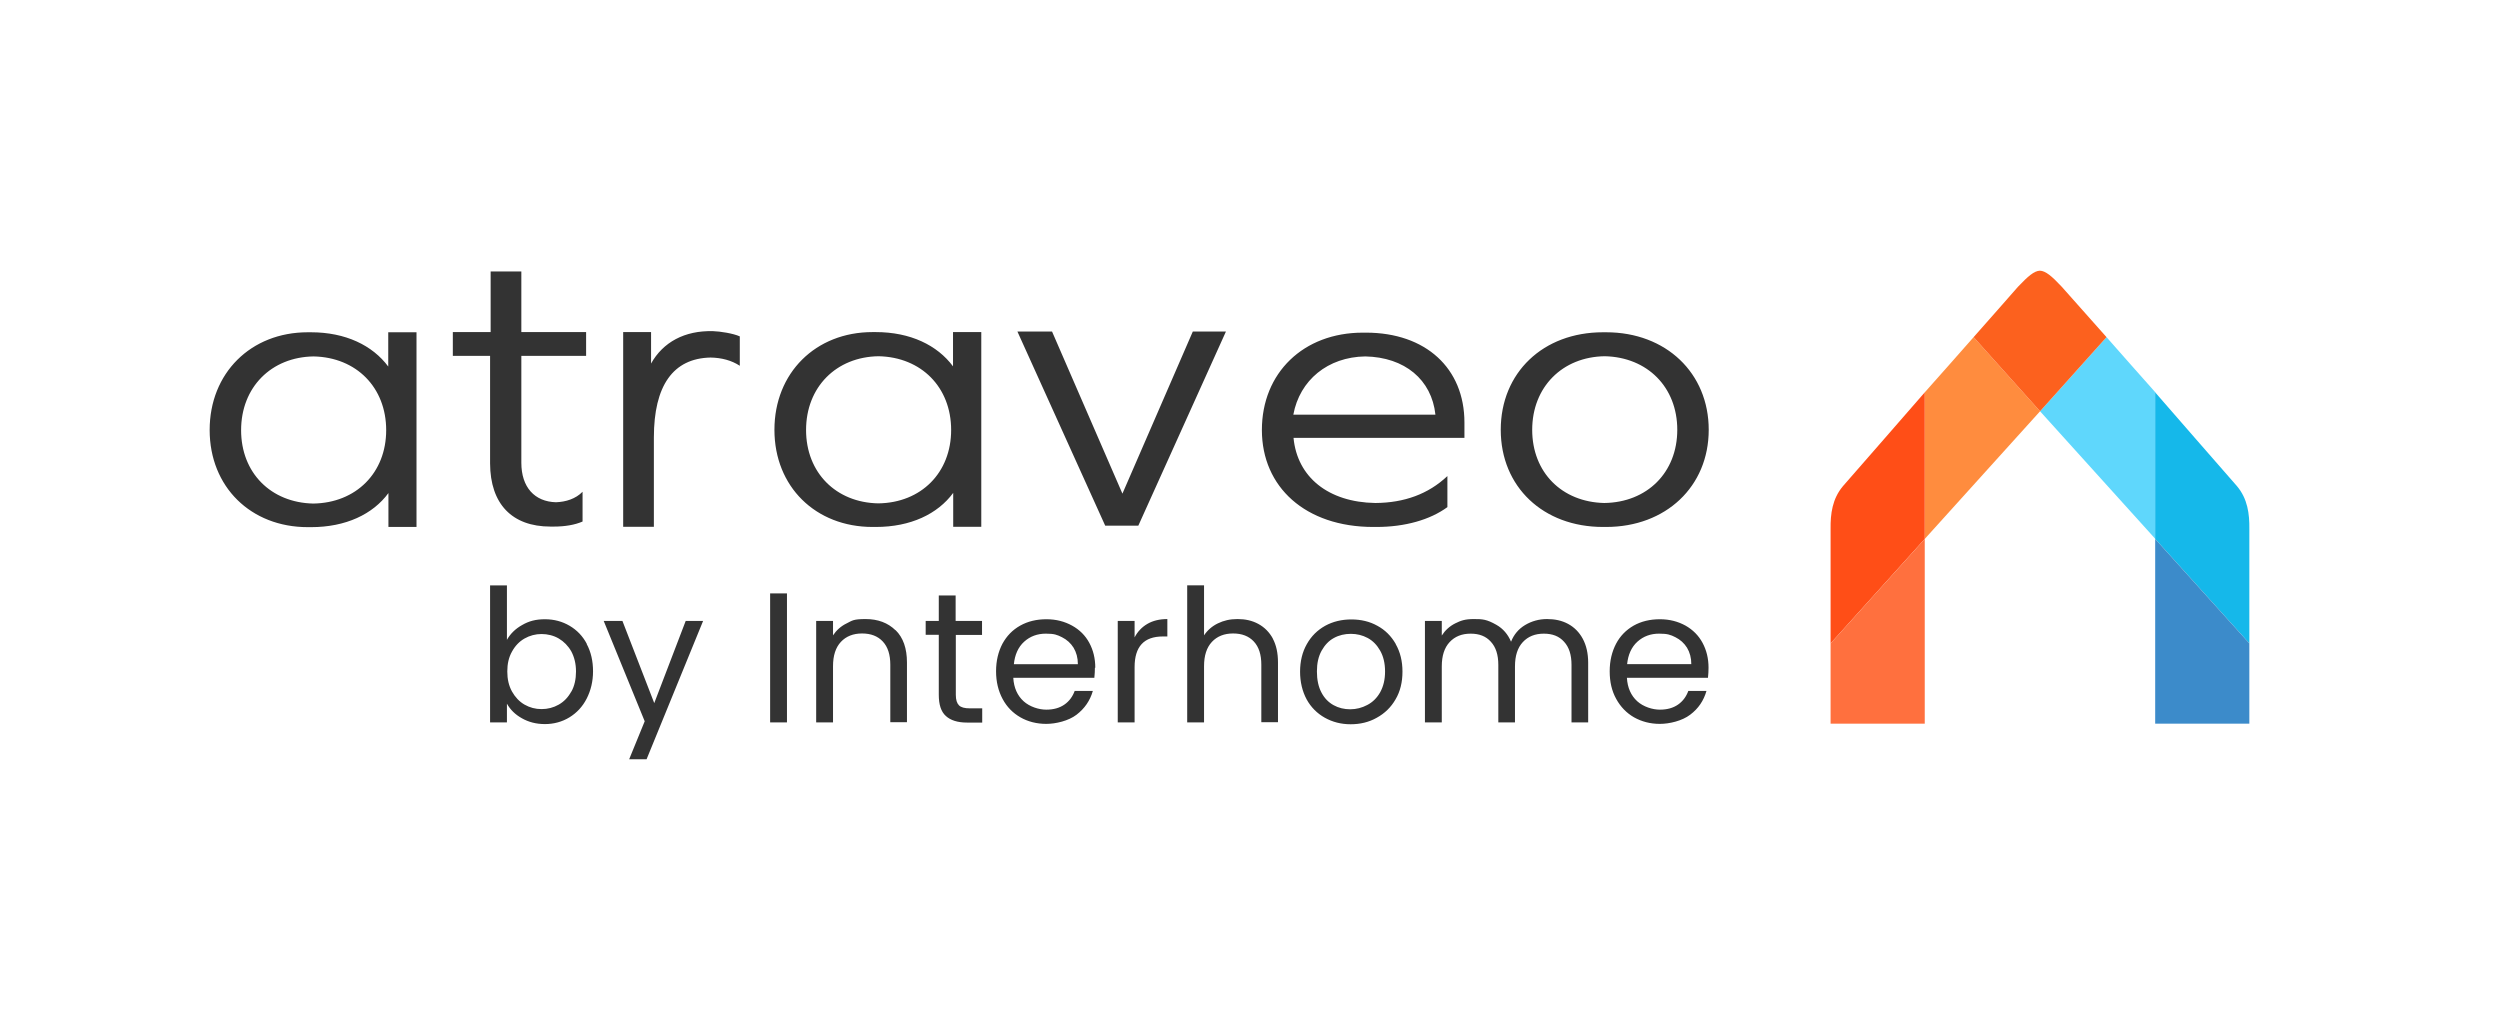
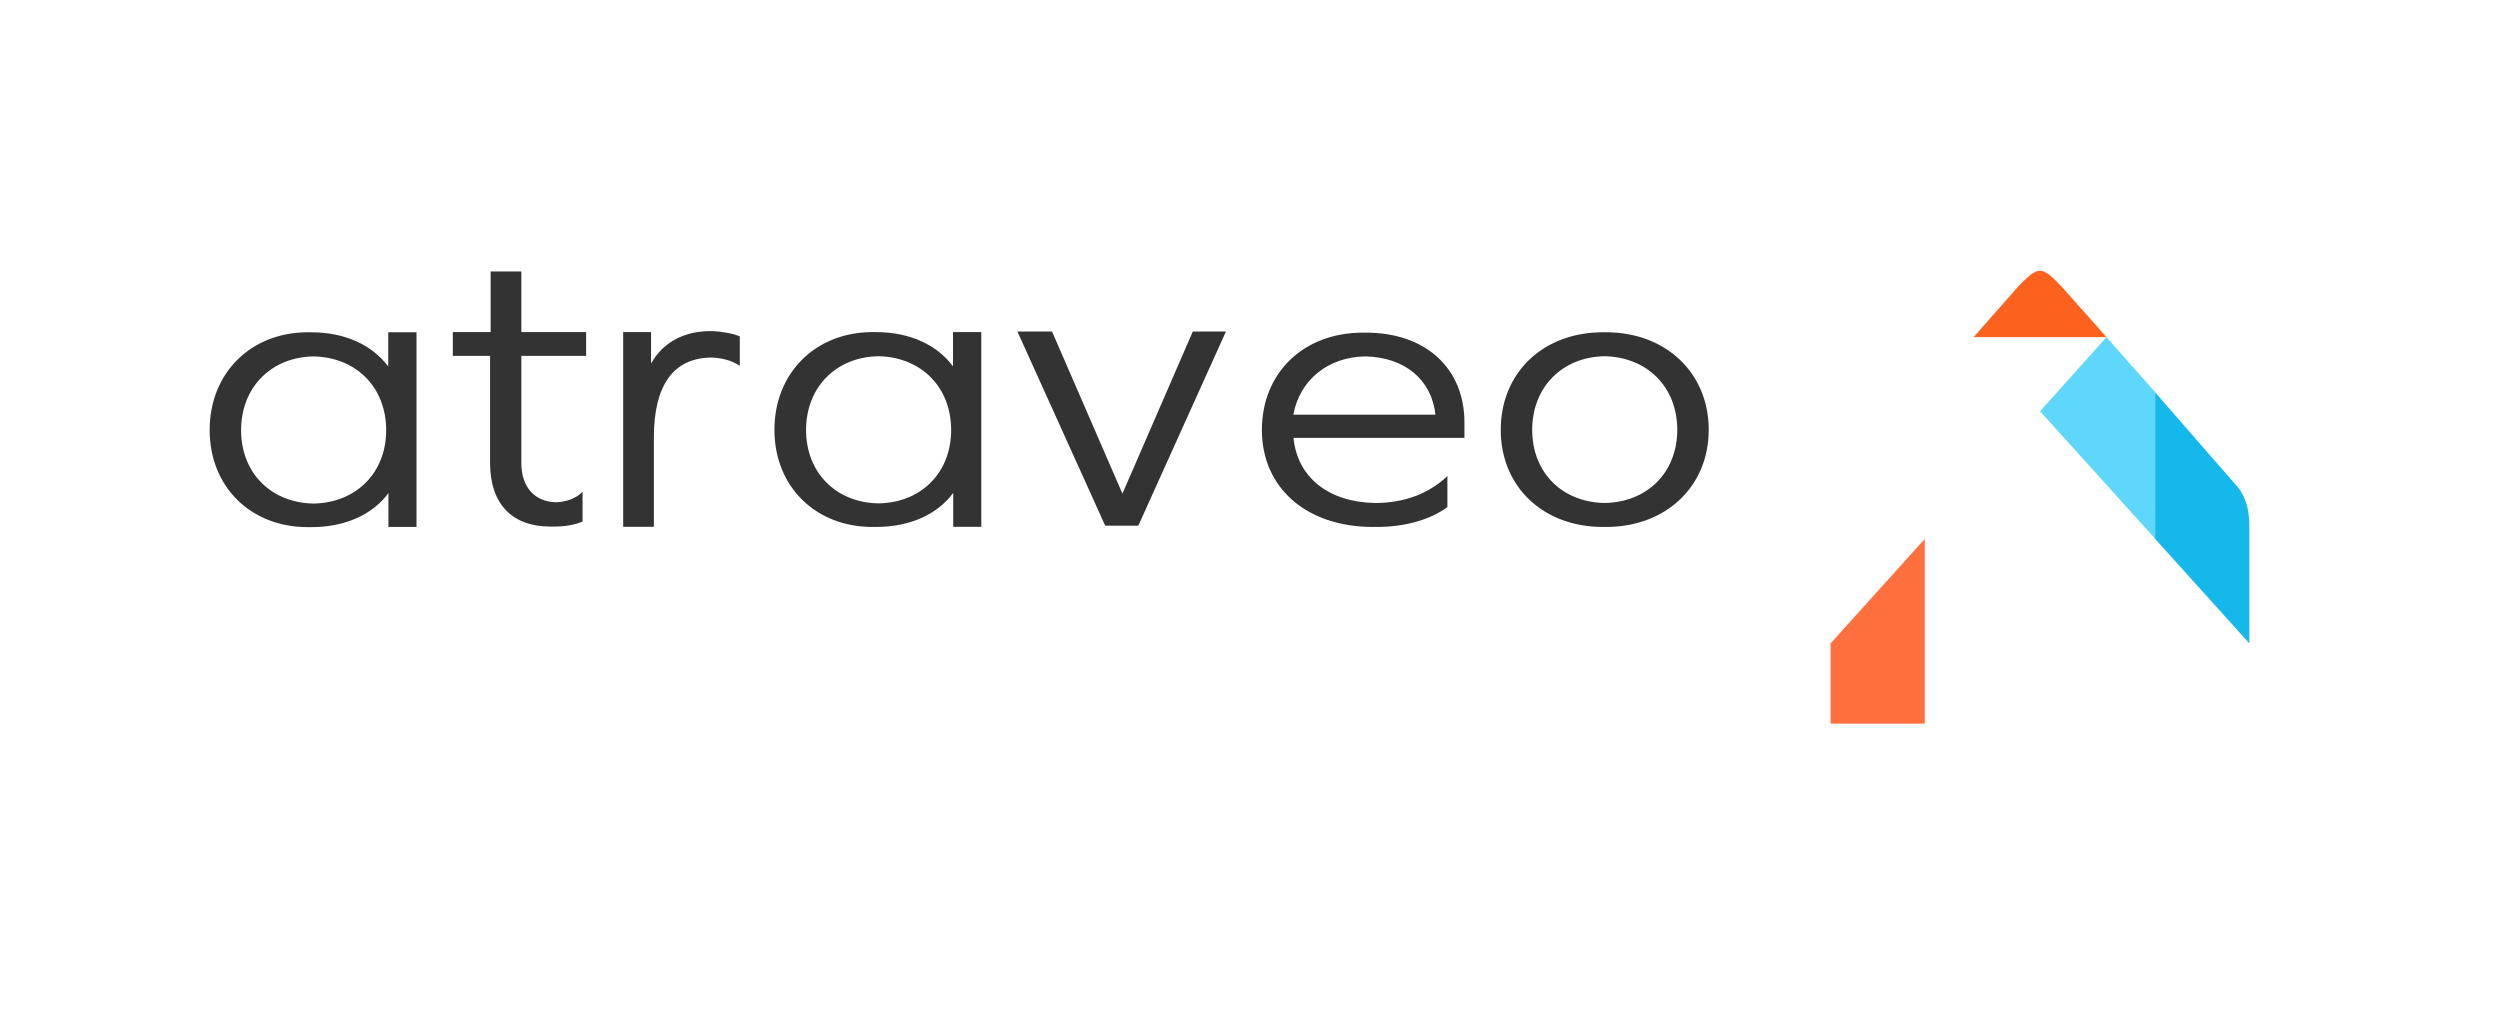
<svg xmlns="http://www.w3.org/2000/svg" id="Layer_1" viewBox="0 0 1335.5 540.4">
  <defs>
    <style>.st7{fill:#333}</style>
  </defs>
-   <path d="m1089.8 219.7-35.5-39.6s-26 29.5-26.1 29.5v78.3z" style="fill:#ff8c3e" />
-   <path d="M1028.2 209.6c-.8 1-43.6 50-43.7 50.1-5.7 6.8-6.7 14.8-6.6 22.9v61.1l50.3-55.8z" style="fill:#ff4e17" />
  <path d="M977.9 343.7v42.9h50.3v-98.7z" style="fill:#ff703e" />
  <path d="m1089.8 219.7 35.5-39.6s26 29.5 26.1 29.5v78.3z" style="fill:#5fd7fc" />
  <path d="M1151.3 209.6c.8 1 43.6 50 43.7 50.1 5.7 6.8 6.7 14.8 6.6 22.9v61.1l-50.3-55.8z" style="fill:#15b8ea" />
-   <path d="M1201.6 343.7v42.9h-50.3v-98.7z" style="fill:#3c8bca" />
-   <path d="M1125.3 180.1s-23.8-26.8-23.9-26.9c-5.4-5.8-8.7-8.5-11.7-8.6-3 .1-6.3 2.9-11.7 8.6 0 .1-23.7 26.9-23.7 26.9l35.5 39.6z" style="fill:#fc611e" />
+   <path d="M1125.3 180.1s-23.8-26.8-23.9-26.9c-5.4-5.8-8.7-8.5-11.7-8.6-3 .1-6.3 2.9-11.7 8.6 0 .1-23.7 26.9-23.7 26.9z" style="fill:#fc611e" />
  <path d="m637.2 177.1-37.6 86.6-37.6-86.6h-18.5l46.9 103.7h17.7l46.8-103.7zM207.4 177.5v18.3c-8.4-11.3-22.8-18.3-41.3-18.3h-1.7c-30.4 0-52.4 21.8-52.4 52.2s22 51.9 52.4 51.9h1.8c18.5 0 33-6.9 41.3-18.2v18.1h15v-104zm-78.6 52.3c0-22.9 16.1-39.1 38.8-39.4 22.8.5 38.7 16.6 38.7 39.4s-16.1 38.9-39 39.2c-22.6-.5-38.5-16.4-38.5-39.2M509.1 177.4v18.3c-8.4-11.3-22.8-18.3-41.3-18.3h-1.7c-30.4 0-52.4 21.8-52.4 52.2s22 51.9 52.4 51.9h1.8c18.5 0 33-6.9 41.3-18.2v18.1h15v-104zm-78.5 52.3c0-22.9 16.1-39.1 38.8-39.4 22.8.5 38.7 16.6 38.7 39.4s-16 38.9-38.9 39.2c-22.6-.4-38.6-16.4-38.6-39.2M858 177.5h-1.7c-32 0-54.6 21.6-54.6 52.1s22.7 51.9 54.6 51.9h1.7c31.9 0 54.8-21.6 54.8-51.9S890 177.5 858 177.5m-39.5 52.1c0-22.8 16.1-39 38.8-39.3 22.7.5 38.7 16.5 38.7 39.3s-16.1 38.8-39 39.1c-22.6-.5-38.5-16.3-38.5-39.1M311.2 262.7c-3.7 3.8-8.9 5.4-14.2 5.6-11.4-.3-18.5-8-18.5-21.1v-57.1h34.6v-12.7h-34.6V145h-16.4v32.4h-20.2v12.7h19.9v57.5c.1 21.5 11.6 33.7 32.3 33.7h1.7c6 0 11.3-.9 15.4-2.7v-16ZM395.2 179.7c-3.5-1.6-10.6-2.7-14.3-2.8-15.2-.4-26.7 5.9-33.1 17.3v-16.8h-14.9v104h16.4v-47.7c0-27.6 10.2-42.3 30.3-42.7 5.8.1 11.2 1.5 15.6 4.4zM773.1 254.4c-10.1 9.5-22.9 14.2-38.4 14.3-25.1-.4-41.7-13.8-43.7-34.8h91.3v-8.2c0-29-20.7-48-52.6-48H728c-31.7 0-53.9 21.5-53.9 52s23.3 51.8 59.5 51.8h1.7c15.2 0 28.6-3.8 37.9-10.6v-16.5Zm-43.8-64c21.1.4 35.5 12.4 37.5 31.1h-75.9c3.4-18.4 18.4-30.8 38.4-31.1" class="st7" />
  <g id="Interhome">
-     <path d="M313.5 344c-2.2-4.2-5.3-7.4-9.2-9.7s-8.3-3.5-13.2-3.5-8.6 1-12.2 3.1c-3.6 2-6.3 4.7-8.1 7.9v-29.1h-9v73.2h9v-10c1.8 3.2 4.4 5.8 8 7.8 3.5 2 7.6 3.1 12.3 3.1s9.2-1.2 13.1-3.6 7-5.7 9.2-10 3.4-9.2 3.4-14.6-1.1-10.4-3.4-14.6zm-8.3 25.4c-1.7 3.1-3.9 5.4-6.7 7s-5.9 2.4-9.2 2.4-6.3-.8-9.1-2.4-5-4-6.7-7c-1.7-3.1-2.5-6.6-2.5-10.7s.8-7.6 2.5-10.6c1.7-3.1 3.9-5.4 6.7-7s5.9-2.4 9.1-2.4 6.5.8 9.2 2.4 5 3.9 6.7 6.9c1.6 3 2.5 6.6 2.5 10.7s-.8 7.8-2.5 10.8ZM366.3 331.7l-16.8 43.9-17-43.9h-10l21.9 53.6-8.3 20.3h9.3l30.2-73.9zM411.4 317v68.9h9V317zM478.4 336.7c-4.1-4-9.4-6-16-6s-7.1.8-10.1 2.3c-3.1 1.5-5.5 3.7-7.3 6.4v-7.7h-9v54.2h9v-30c0-5.7 1.4-10 4.2-13s6.6-4.5 11.3-4.5 8.4 1.4 11.1 4.3 4 7 4 12.4v30.7h8.9v-31.9c0-7.5-2-13.3-6.1-17.3ZM524.6 339.1v-7.4h-14.1v-13.6h-9v13.6h-7v7.4h7v32c0 5.3 1.2 9.1 3.8 11.4 2.5 2.3 6.3 3.5 11.3 3.5h8.1v-7.6h-6.6c-2.8 0-4.7-.5-5.8-1.6s-1.7-2.9-1.7-5.6v-32h14.1ZM585.1 356.7c0-5-1.1-9.4-3.2-13.3s-5.2-7-9.2-9.2-8.5-3.4-13.7-3.4-9.9 1.1-14 3.4-7.2 5.5-9.5 9.7c-2.2 4.2-3.4 9.1-3.4 14.7s1.2 10.5 3.5 14.8 5.5 7.5 9.5 9.8 8.7 3.5 13.8 3.5 11.9-1.6 16.2-4.9 7.2-7.5 8.7-12.7h-9.7c-1.1 3-2.9 5.5-5.5 7.3s-5.8 2.7-9.7 2.7-8.8-1.5-12.1-4.5-5.2-7.2-5.5-12.5h43.3q.3-2.85.3-5.4zm-43.5-1.8c.5-5.1 2.3-9.2 5.5-12.1s7.1-4.3 11.6-4.3 6 .6 8.6 1.9 4.7 3.2 6.2 5.6c1.5 2.5 2.3 5.4 2.3 8.8h-34.2ZM612.9 333.3c-2.9 1.7-5.2 4.1-6.8 7.2v-8.8h-9v54.2h9v-29.5c0-11 5-16.4 15.1-16.4h2.4v-9.3c-4.2 0-7.8.9-10.7 2.6M680 341.2c-1.9-3.5-4.5-6.1-7.8-7.9s-7-2.6-11.1-2.6-7.4.8-10.5 2.3-5.6 3.7-7.4 6.4v-26.7h-9v73.2h9v-30c0-5.7 1.4-10 4.2-13s6.6-4.5 11.3-4.5 8.4 1.4 11.1 4.3 4 7 4 12.4v30.7h8.9v-31.9c0-5-.9-9.3-2.8-12.8ZM745.6 344c-2.4-4.2-5.7-7.5-9.8-9.7-4.1-2.3-8.8-3.4-13.9-3.4s-9.8 1.1-14 3.4c-4.1 2.3-7.4 5.5-9.8 9.8-2.4 4.2-3.6 9.2-3.6 14.7s1.2 10.5 3.5 14.8c2.3 4.2 5.6 7.5 9.7 9.8s8.7 3.5 13.8 3.5 9.8-1.1 14-3.5c4.2-2.3 7.6-5.6 10-9.8 2.5-4.2 3.7-9.2 3.7-14.8s-1.2-10.5-3.6-14.7Zm-8.3 25.8c-1.7 3-4 5.3-6.9 6.8-2.8 1.5-5.9 2.3-9.1 2.3s-6.2-.7-8.9-2.2-4.9-3.7-6.5-6.8c-1.6-3-2.4-6.8-2.4-11.2s.8-8 2.5-11.1c1.7-3 3.8-5.3 6.6-6.8 2.7-1.5 5.8-2.2 9-2.2s6.2.7 9 2.2 5 3.8 6.7 6.8 2.6 6.7 2.6 11.1-.9 8-2.6 11.1M845.5 341.2c-1.9-3.5-4.5-6.1-7.8-7.9s-7.1-2.6-11.3-2.6-8.2 1.1-11.7 3.2-6 5.1-7.5 8.9q-2.55-6-7.8-9c-5.25-3-7.5-3.1-12.1-3.1s-6.9.8-9.9 2.3-5.4 3.7-7.2 6.5v-7.8h-9v54.2h9V356c0-5.7 1.4-10 4.2-13s6.5-4.5 11.2-4.5 8.2 1.4 10.8 4.3c2.7 2.9 4 7 4 12.4v30.7h8.9V356c0-5.7 1.4-10 4.2-13s6.5-4.5 11.2-4.5 8.2 1.4 10.8 4.3c2.7 2.9 4 7 4 12.4v30.7h8.9V354c0-5-1-9.3-2.9-12.8M912.7 356.7c0-5-1.1-9.4-3.2-13.3s-5.2-7-9.1-9.2c-4-2.2-8.5-3.4-13.7-3.4s-9.9 1.1-14 3.4c-4 2.3-7.2 5.5-9.4 9.7s-3.4 9.1-3.4 14.7 1.1 10.5 3.5 14.8c2.3 4.2 5.5 7.5 9.5 9.8 4.1 2.3 8.7 3.5 13.8 3.5s11.9-1.6 16.2-4.9c4.4-3.3 7.2-7.5 8.7-12.7h-9.7c-1.1 3-2.9 5.5-5.5 7.3s-5.8 2.7-9.7 2.7-8.8-1.5-12.1-4.5-5.2-7.2-5.5-12.5h43.3q.3-2.85.3-5.4m-43.5-1.8c.5-5.1 2.3-9.2 5.5-12.1s7.1-4.3 11.6-4.3 6.1.6 8.7 1.9 4.7 3.2 6.2 5.6c1.5 2.5 2.3 5.4 2.3 8.8h-34.3Z" class="st7" />
-   </g>
+     </g>
</svg>